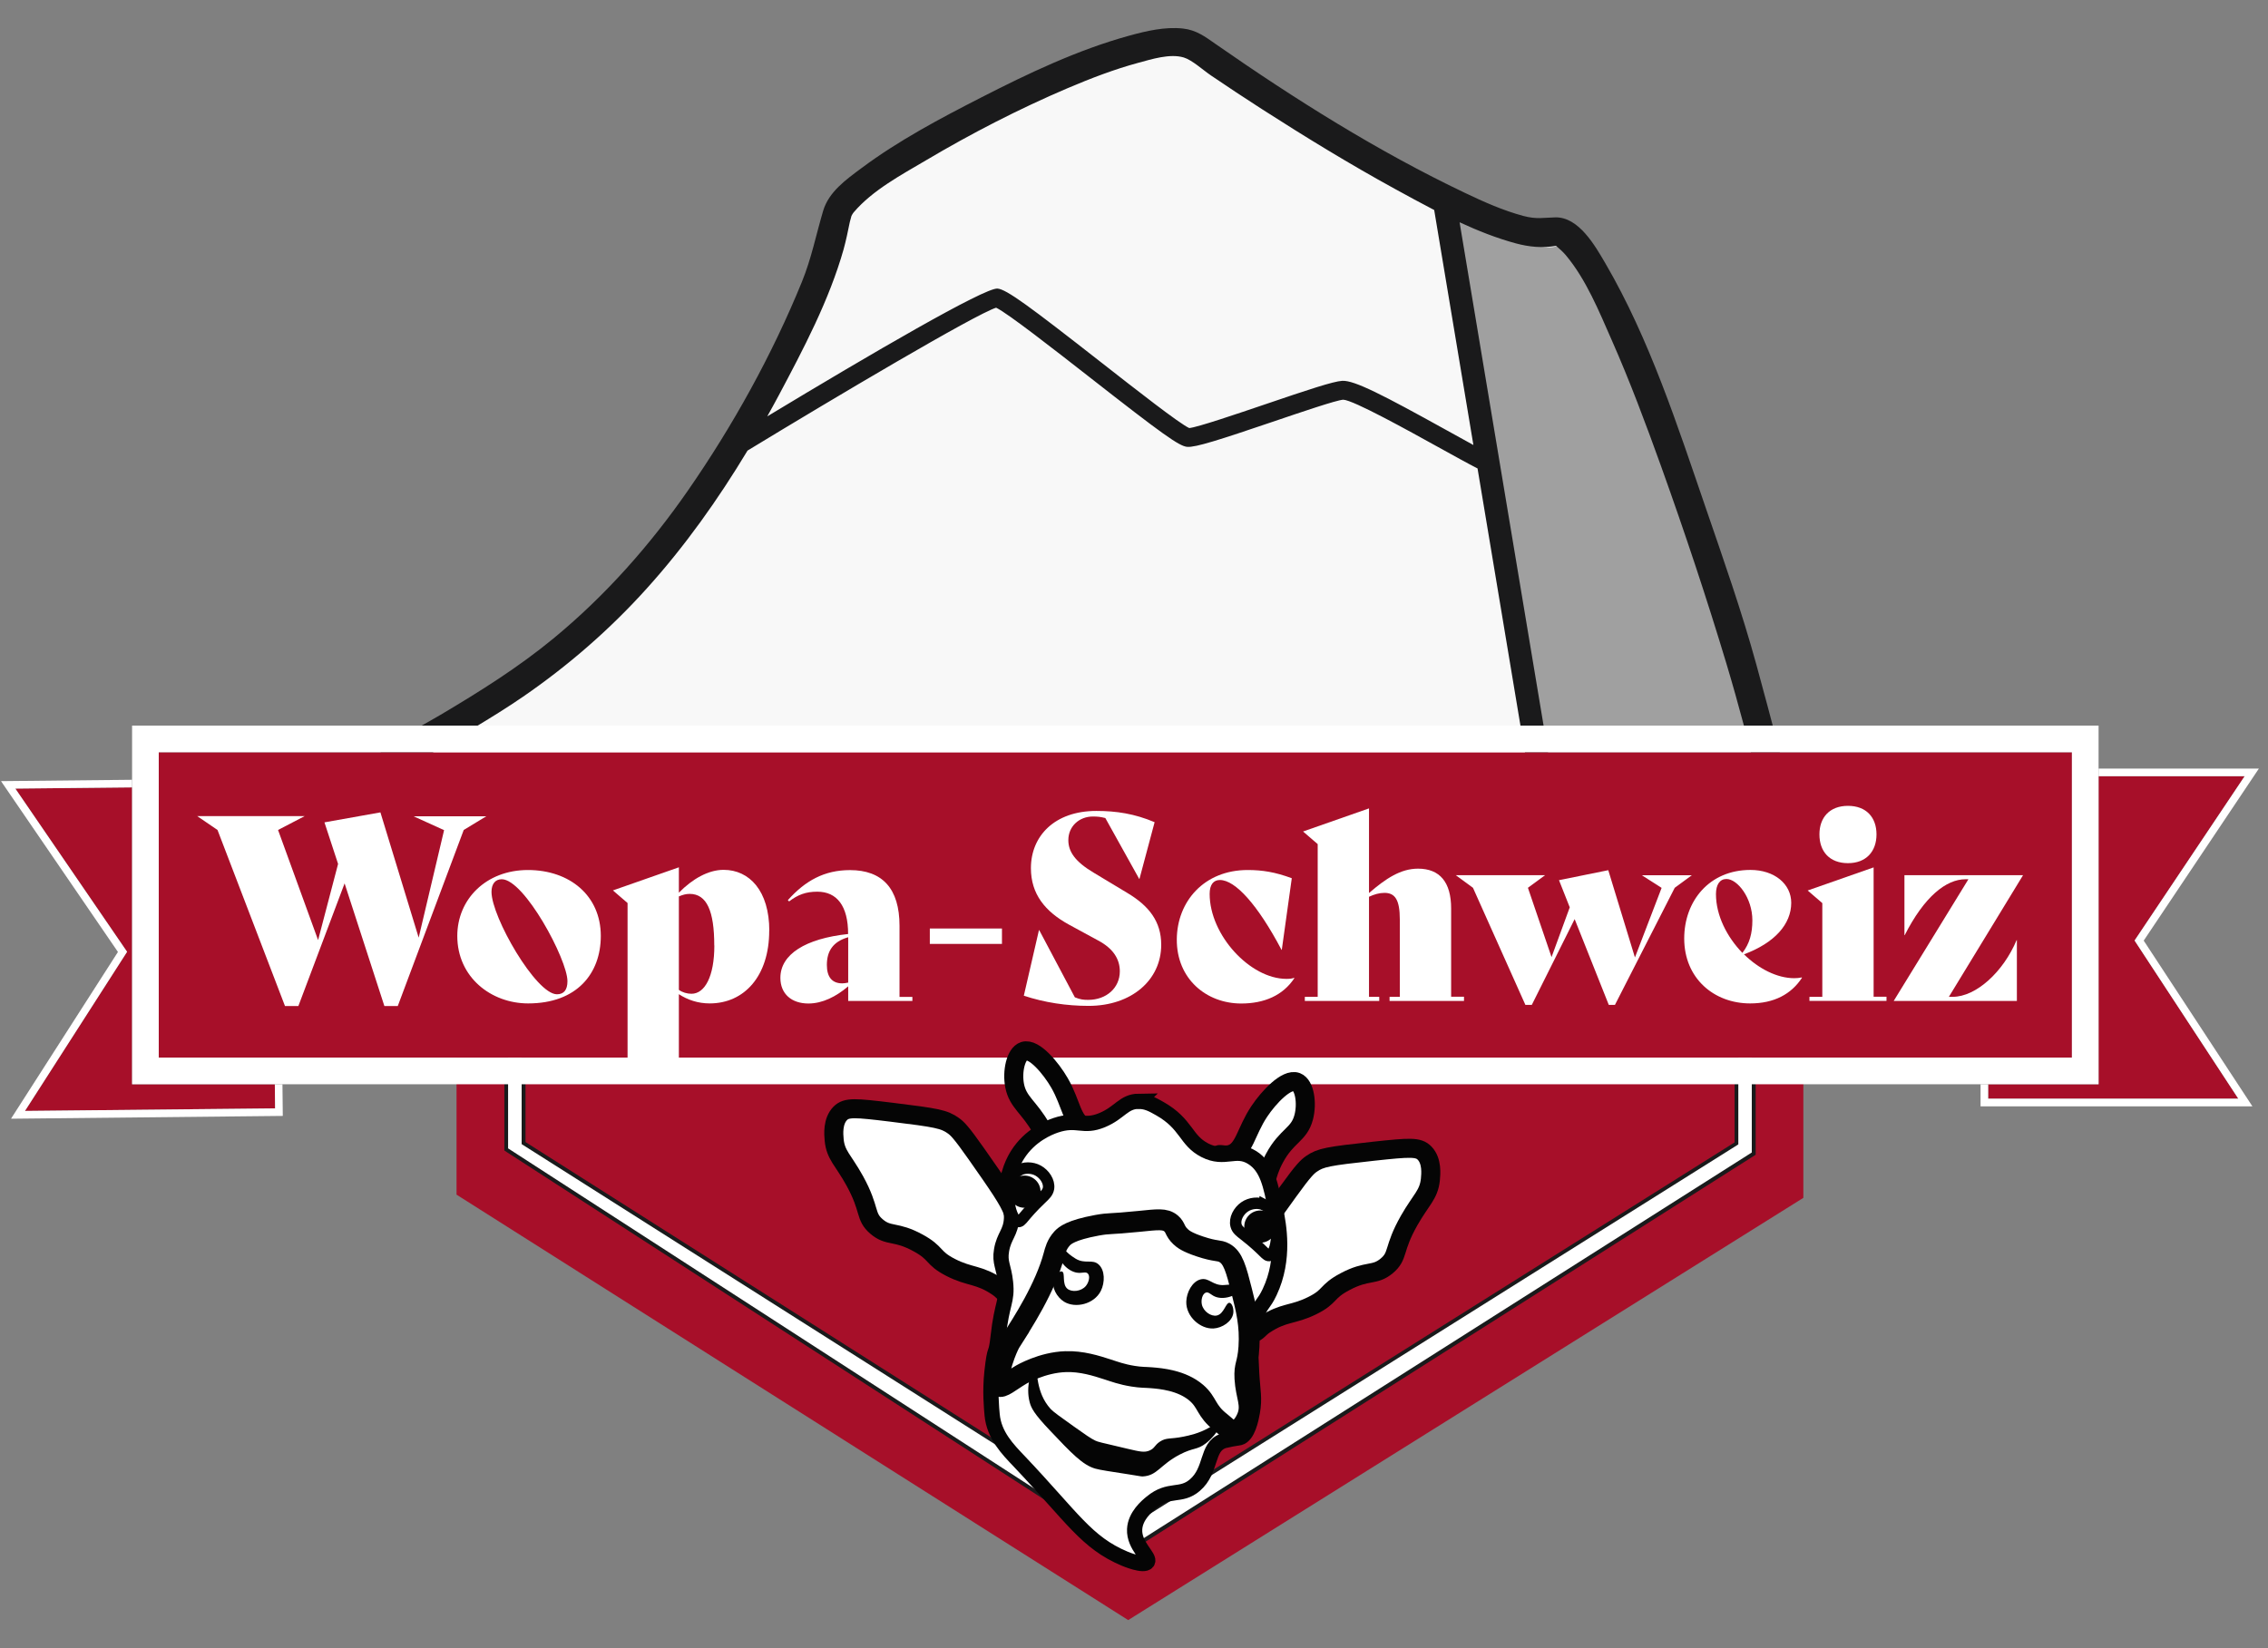
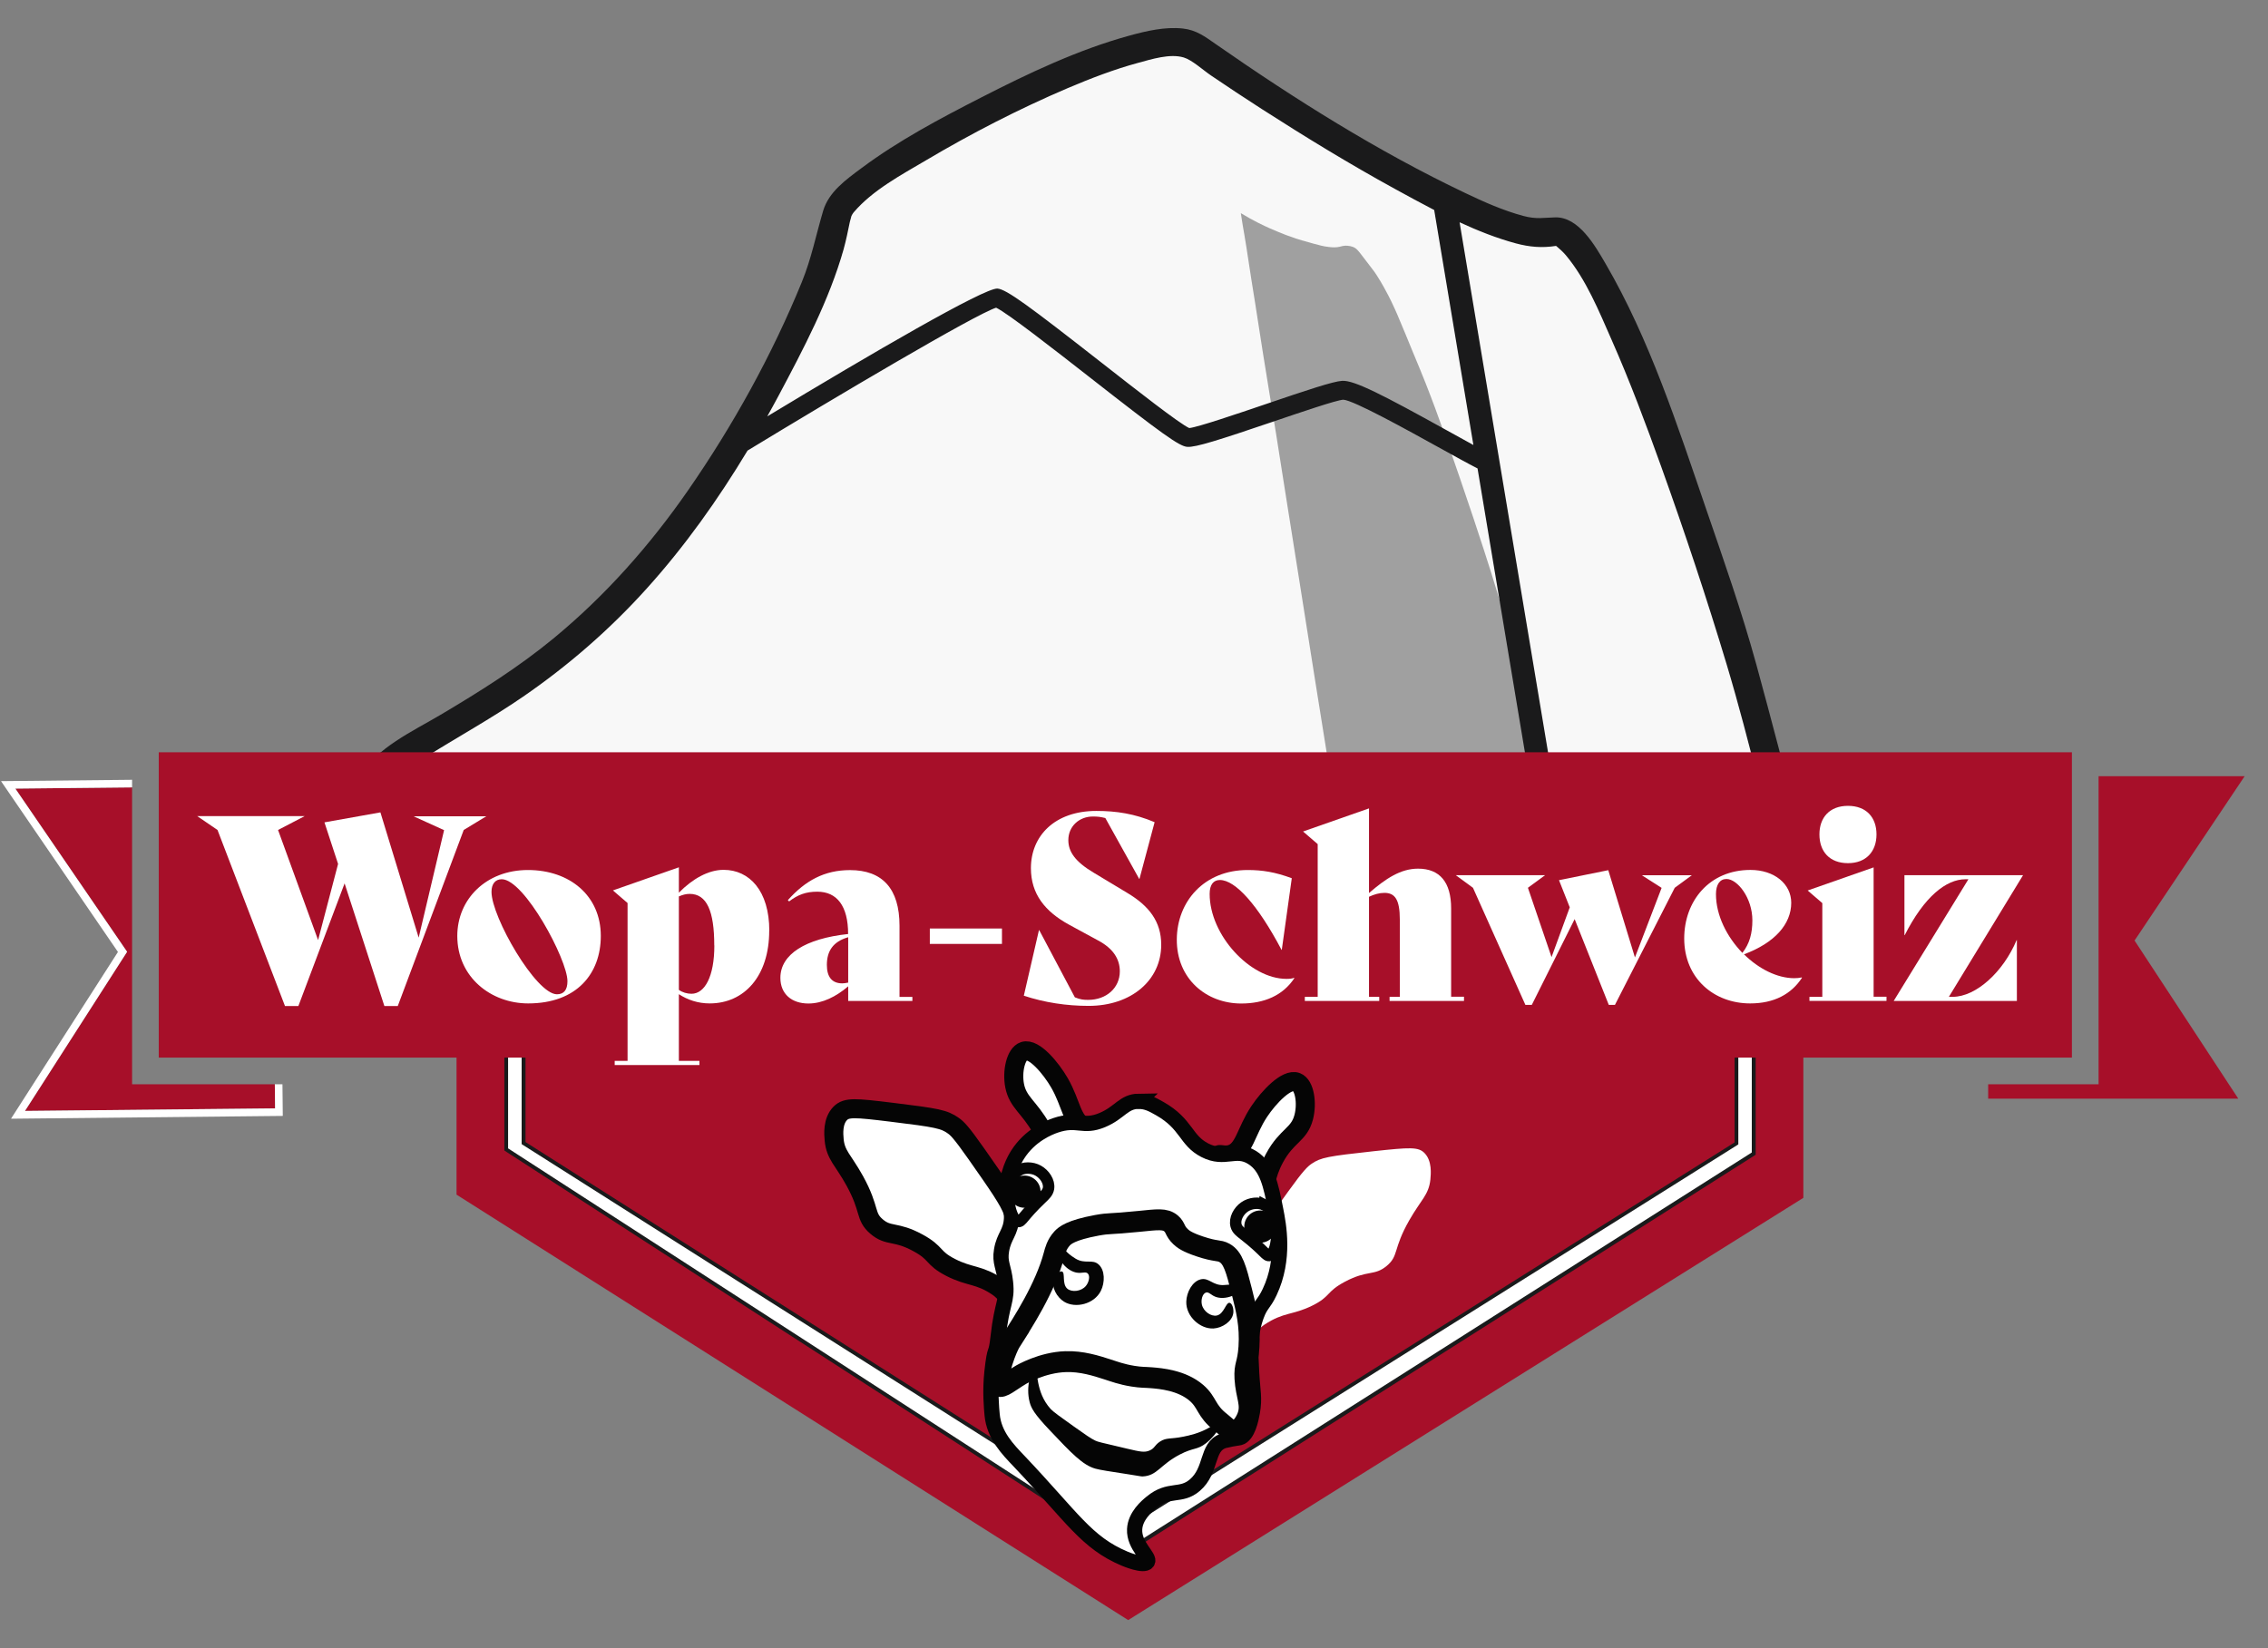
<svg xmlns="http://www.w3.org/2000/svg" id="Calque_1" viewBox="0 0 267.87 194.71">
  <rect x="0" y="0" width="267.87" height="194.71" fill="#808080" stroke="none" />
  <defs>
    <style>.cls-1{fill:#f8f8f8;}.cls-2{fill:#050505;}.cls-3{fill:#fff;}.cls-4{fill:#a0a0a0;}.cls-5{fill:#a70f29;}.cls-6{fill:#1a1a1b;}.cls-7{stroke-width:2.25px;}.cls-7,.cls-8,.cls-9,.cls-10{fill:none;stroke:#050505;stroke-miterlimit:10;}.cls-8{stroke-width:2.47px;}.cls-9{stroke-width:1.8px;}.cls-10{stroke-width:1.35px;}</style>
  </defs>
  <path class="cls-1" d="m37.02,118.24h179.49c-4.93-16.22-10.71-39.38-10.71-39.38,0,0-16.05-53.57-22.42-51.43-6.37,2.14-37.11-18.1-42.14-21.83-5.03-3.72-32.71,10.93-39.24,16.19-6.53,5.26,1.17.51-11.91,24.89-17.77,33.13-36.58,37.14-45.11,44.45-1.58,1.36-4.74,9.58-7.95,18.6v8.5Z" />
-   <path class="cls-4" d="m182.13,88.98h25.42c-.03-.13-.08-.32-.14-.56-.31-1.22-.52-2.11-.79-3.23-.3-1.27-.46-1.91-.53-2.2-.15-.6-.51-2.08-1.41-5.12-.42-1.44-.68-2.27-1.47-4.81-1.12-3.62-1.49-4.82-1.71-5.53-.77-2.46-2.83-8.83-5.62-16.67-.62-1.74-1.24-3.45-2.09-5.61-.55-1.4-.74-1.81-1.52-3.71-.53-1.29-1.13-2.77-1.83-4.41-.12-.27-.35-.81-.69-1.51-.19-.4-.49-.99-.89-1.7-.24-.43-.5-.89-.88-1.47-.36-.55-.3-.41-1.65-2.2-.46-.6-.68-.91-1.11-1.08-.44-.17-.92-.15-.98-.14-.37.03-.47.12-.89.17-.13.02-.41.04-.96-.02-.65-.07-1.14-.21-1.81-.39-1.21-.34-1.82-.51-2.1-.61-.88-.29-1.52-.55-2.01-.75-.53-.22-1.39-.57-2.49-1.13-.55-.28-1.24-.65-2.01-1.12.05.35.13.88.24,1.52.08.5.15.86.18,1.04.19,1.09.32,2,.43,2.71.26,1.76.55,3.52.83,5.28.55,3.5.82,5.25.93,5.96.7,4.45.8,4.82,1.55,9.53.46,2.89.42,2.66,1.27,8.05.59,3.73.6,3.79,1.43,9,1.07,6.72,1.31,8.29,1.94,12.26.56,3.51,1.02,6.37,1.31,8.19l.04.27Z" />
+   <path class="cls-4" d="m182.13,88.98c-.03-.13-.08-.32-.14-.56-.31-1.22-.52-2.11-.79-3.23-.3-1.27-.46-1.91-.53-2.2-.15-.6-.51-2.08-1.41-5.12-.42-1.44-.68-2.27-1.47-4.81-1.12-3.62-1.49-4.82-1.71-5.53-.77-2.46-2.83-8.83-5.62-16.67-.62-1.74-1.24-3.45-2.09-5.61-.55-1.4-.74-1.81-1.52-3.71-.53-1.29-1.13-2.77-1.83-4.41-.12-.27-.35-.81-.69-1.51-.19-.4-.49-.99-.89-1.7-.24-.43-.5-.89-.88-1.47-.36-.55-.3-.41-1.65-2.2-.46-.6-.68-.91-1.11-1.08-.44-.17-.92-.15-.98-.14-.37.03-.47.12-.89.17-.13.02-.41.04-.96-.02-.65-.07-1.14-.21-1.81-.39-1.21-.34-1.82-.51-2.1-.61-.88-.29-1.52-.55-2.01-.75-.53-.22-1.39-.57-2.49-1.13-.55-.28-1.24-.65-2.01-1.12.05.35.13.88.24,1.52.08.5.15.86.18,1.04.19,1.09.32,2,.43,2.71.26,1.76.55,3.52.83,5.28.55,3.5.82,5.25.93,5.96.7,4.45.8,4.82,1.55,9.53.46,2.89.42,2.66,1.27,8.05.59,3.73.6,3.79,1.43,9,1.07,6.72,1.31,8.29,1.94,12.26.56,3.51,1.02,6.37,1.31,8.19l.04.27Z" />
  <path class="cls-6" d="m218.13,117.79c-3.94-13-7.1-26.19-10.69-39.28-1.71-6.23-3.87-12.38-5.97-18.49-3.34-9.73-6.64-19.96-11.85-28.89-1.2-2.05-3.14-5.52-5.93-5.45-1.38.03-2.2.25-3.77-.17-2.39-.64-4.67-1.66-6.89-2.72-10.28-4.89-20.11-11.08-29.44-17.58-1.26-.88-2.3-1.67-3.88-1.84-2.12-.23-4.33.29-6.36.85-6.07,1.67-11.9,4.45-17.49,7.31-4.83,2.47-9.75,5.08-14.11,8.33-1.8,1.34-3.87,2.8-4.53,5.05-.84,2.83-1.38,5.62-2.51,8.39-3.51,8.62-8.16,17.01-13.46,24.65-4.5,6.49-9.78,12.45-15.89,17.48-4.15,3.42-8.7,6.27-13.32,9.01-3.27,1.94-7.59,3.9-9.57,7.29-2,3.42-3.32,7.34-4.7,11.04-.82,2.18-2.16,4.67-2.44,6.97-.09.76,0,1.57,0,2.33v6.16c0,.49.18.87.45,1.14.02.02.04.04.06.06.01,0,.02.02.03.03.27.27.65.46,1.15.46h172.14c2.32,0,4.72.19,7.04,0,.1,0,.21,0,.31,0,1.07,0,1.95-1.08,1.63-2.14Zm-34.39-88.75c-.07-.03-.09-.07,0,0h0Zm-84.09.36c.29-1.05.5-2.11.72-3.17.03-.14.18-.63.19-.71.15-.32.33-.5.29-.46,2.21-2.59,5.6-4.4,8.48-6.1,5.4-3.2,11.01-6.09,16.78-8.55,2.71-1.15,5.48-2.22,8.33-2.99,1.56-.42,3.74-1.12,5.37-.63.99.3,2.24,1.46,3.21,2.12,1.98,1.35,3.98,2.66,5.99,3.96,5.14,3.3,10.35,6.49,15.71,9.43,1.53.84,3.09,1.69,4.67,2.51l4.63,27.76c-.92-.5-1.99-1.09-3.1-1.71-7.58-4.2-10.96-5.95-12.39-5.87-1.07.06-4.12,1.08-9.03,2.75-3.42,1.16-8.06,2.74-9.04,2.83-1.13-.5-6.25-4.51-10.39-7.75-8.55-6.69-11.19-8.64-12.26-8.73-1.55-.1-14.89,7.67-27.19,15.1.45-.81.9-1.62,1.33-2.43,2.94-5.53,5.99-11.29,7.7-17.35Zm98.98,87.15H44.37c-1.87,0-3.78-.1-5.66-.06v-4.42c0-.73-.13-1.58,0-2.3.17-.93.8-1.99,1.14-2.92.53-1.45,1.06-2.89,1.61-4.33.79-2.07,1.59-4.14,2.49-6.16.55-1.24,1.1-2.77,2-3.82,1.04-1.22,2.75-2.11,4.09-2.96,3.9-2.45,7.93-4.66,11.73-7.27,5.35-3.68,10.26-7.95,14.61-12.78,4.52-5.01,8.43-10.52,11.91-16.3,10.32-6.28,26.86-16.08,29.36-16.88,1.34.63,6.93,5,11.05,8.22,8.64,6.76,10.57,8.14,11.52,8.22.99.08,3.81-.83,10.03-2.94,3.39-1.15,7.61-2.59,8.4-2.63,1.21.05,7.71,3.66,11.2,5.59,1.94,1.07,3.57,1.98,4.66,2.53l8.52,51.07,2.66-.44-13.3-79.71c2.16,1,4.38,1.88,6.64,2.49,1.64.44,3.1.56,4.75.3.03.02.04.03.09.07.25.22.65.54,1.06,1.02,2.4,2.86,3.93,6.64,5.42,10.02,2.16,4.89,4.03,9.9,5.84,14.93,2.78,7.75,5.39,15.58,7.76,23.46,2.78,9.27,4.86,18.79,7.46,28.12.92,3.29,1.87,6.58,2.84,9.86h-15.61Z" />
  <polygon class="cls-5" points="53.92 110.75 53.92 141.13 133.25 191.39 212.99 141.51 212.99 110.75 53.92 110.75" />
  <polygon class="cls-3" points="205.09 108.15 205.09 135.08 133.13 180.28 61.83 135.05 61.83 108.15 59.79 108.15 59.79 135.8 133.13 183.23 207.13 136.28 207.13 108.15 205.09 108.15" />
  <path class="cls-6" d="m133.13,183.49l-.12-.08-73.44-47.49v-28h2.5v27l71.07,45.09,71.73-45.05v-27.04h2.49v28.49l-.1.07-74.12,47.02Zm-73.11-47.82l73.11,47.28,73.77-46.8v-27.79h-1.59v26.83l-.1.07-72.08,45.27-.12-.08-71.4-45.29v-26.8h-1.6v27.31Z" />
  <polygon class="cls-5" points="234.82 128.09 234.82 129.79 264.36 129.79 252.11 111.11 265.11 91.7 247.86 91.7 247.86 128.09 234.82 128.09" />
-   <polygon class="cls-3" points="266.79 90.8 247.86 90.8 247.86 91.7 265.11 91.7 252.11 111.11 264.36 129.79 234.82 129.79 234.82 128.09 233.92 128.09 233.92 130.7 266.03 130.7 253.19 111.12 266.79 90.8" />
  <polygon class="cls-5" points="15.01 112.44 2.95 131.24 32.49 130.94 32.46 128.09 15.6 128.09 15.6 93.02 1.81 93.16 15.01 112.44" />
  <polygon class="cls-3" points="32.49 130.94 2.95 131.24 15.01 112.44 1.81 93.16 15.6 93.02 15.6 92.12 .12 92.28 13.93 112.46 1.3 132.16 33.4 131.83 33.36 128.09 32.46 128.09 32.49 130.94" />
  <rect class="cls-5" x="18.75" y="88.87" width="225.96" height="36.07" />
-   <path class="cls-3" d="m247.86,128.09v-42.37H15.6v42.37h232.26Zm-229.11-3.15v-36.07h225.96v36.07H18.75Z" />
  <path class="cls-3" d="m57.47,96.41l-2.7,1.64-7.79,20.8h-1.58l-4.7-14.49-5.46,14.49h-1.58l-7.97-20.8-2.4-1.64h12.7l-3.15,1.64,4.73,13.01,2.36-9-1.61-4.91,6.61-1.18,4.52,14.8,3-12.7-3.61-1.64h8.61Z" />
  <path class="cls-3" d="m54.01,110.57c0-4.34,3.4-7.79,8.34-7.79s8.61,3.03,8.61,7.79c0,4.43-2.82,7.97-8.58,7.97-4.37,0-8.37-3.09-8.37-7.97Zm13.01,5.34c0-2.55-5.09-12.04-7.76-12.04-.76,0-1.21.55-1.21,1.49,0,2.97,5.25,12.1,7.73,12.1.82,0,1.24-.52,1.24-1.55Z" />
  <path class="cls-3" d="m90.85,109.96c0,5.34-2.94,8.58-7.03,8.58-1.39,0-2.61-.42-3.64-1.09v7.88h2.43v.49h-10.01v-.49h1.52v-18.65l-1.73-1.49,7.79-2.73v3c1.61-1.64,3.49-2.7,5.28-2.7,3.06,0,5.4,2.49,5.4,7.19Zm-6.49,1.73c0-4.06-.88-6.09-2.91-6.09-.45,0-.85.12-1.27.3v11.04c.42.3.97.46,1.49.46,1.58,0,2.7-2.06,2.7-5.7Z" />
  <path class="cls-3" d="m107.76,117.76v.49h-7.58v-1.73c-1.42,1.21-3.03,2.03-4.7,2.03-1.97,0-3.31-1.12-3.31-3.03,0-2.79,2.97-4.64,8-5.18,0-3.33-1.33-5-3.64-5-1.36,0-2.3.36-3.33,1.15l-.15-.15c2.06-2.3,4.31-3.55,7.34-3.55,3.82,0,5.85,2.18,5.85,6.58v8.4h1.52Zm-7.58-1.67v-5.37c-1.82.52-2.52,1.67-2.52,3.27,0,1.43.61,2.18,1.82,2.18.18,0,.42-.03.7-.09Z" />
  <path class="cls-3" d="m109.82,109.69h8.52v1.82h-8.52v-1.82Z" />
  <path class="cls-3" d="m120.92,117.64l1.79-7.76h.03l4.21,7.94c.67.27,1.03.3,1.58.3,2.15,0,3.73-1.42,3.73-3.37,0-1.46-.79-2.7-2.55-3.64l-3.46-1.88c-2.82-1.55-4.49-3.61-4.49-6.67,0-3.79,2.79-6.76,7.73-6.76,2.36,0,4.52.33,6.88,1.33l-1.79,6.7h-.03l-4-7.19c-.61-.15-.88-.18-1.49-.18-1.55,0-2.88,1.12-2.88,2.79,0,1.33.76,2.52,3,3.85l3.97,2.39c2.55,1.52,4,3.37,4,6.12,0,4.18-3.52,7.22-8.58,7.22-2.58,0-5.21-.39-7.67-1.21Z" />
  <path class="cls-3" d="m138.99,110.97c.03-4.46,3.21-8.19,8.37-8.19,1.73,0,3.24.24,5.21.97l-1.18,8.46h-.03c-2.82-5.34-5.46-8.25-7.28-8.25-.76,0-1.21.55-1.21,1.64,0,4.88,4.79,10.04,9.07,10.04.39,0,.64-.03.91-.12l.03.03c-1.36,2.06-3.58,3-6.28,3-4.12,0-7.64-2.91-7.61-7.58Z" />
  <path class="cls-3" d="m172.91,117.76v.49h-8.79v-.49h1.21v-9.13c0-2.37-.58-3.15-1.82-3.15-.61,0-1.21.18-1.82.46v11.82h1.21v.49h-8.79v-.49h1.52v-18.04l-1.73-1.49,7.79-2.73v10c1.97-1.7,3.73-2.88,5.79-2.88,2.58,0,3.91,1.61,3.91,4.7v10.43h1.52Z" />
  <path class="cls-3" d="m199.83,103.39l-2.03,1.49-7.06,13.83h-.73l-4.03-10.13-5.06,10.13h-.76l-6.19-13.83-2.03-1.49h10.55l-2.03,1.49,2.79,8.19,2.15-5.88-1.27-3.21,5.82-1.18,3.15,10.31,3.15-8.22-2.33-1.49h5.91Z" />
  <path class="cls-3" d="m212.83,115.51c-1.27,1.94-3.3,3.03-6.12,3.03-4.28,0-7.79-2.97-7.79-7.67,0-4.43,2.97-8.1,7.82-8.1,2.85,0,4.82,1.67,4.82,3.88,0,2.52-1.94,4.73-5.58,6.09,1.73,1.7,3.91,2.82,5.94,2.82.3,0,.61-.03.88-.09l.03.03Zm-10.16-9.88c0,2.52,1.3,5.06,3.12,6.94.85-1.09,1.18-2.3,1.18-3.85,0-2.64-1.76-4.88-3.06-4.88-.79,0-1.24.67-1.24,1.79Z" />
  <path class="cls-3" d="m213.71,117.76h1.52v-11.07l-1.73-1.49,7.79-2.73v15.28h1.52v.49h-9.1v-.49Zm1.18-19.19c0-2,1.21-3.37,3.37-3.37s3.37,1.36,3.37,3.37-1.21,3.4-3.37,3.4-3.37-1.36-3.37-3.4Z" />
  <path class="cls-3" d="m232.48,103.87h-.33c-2.3,0-4.88,2.06-7.19,6.61h-.03v-7.09h14.01l-8.76,14.37h.45c2.76,0,5.97-2.94,7.55-6.7h.03v7.19h-14.55l8.82-14.37Z" />
  <path class="cls-3" d="m119.65,143.16c-.46-1.33-1.76-3.18-4.36-6.89-1.81-2.58-2.26-2.98-2.7-3.29-1.08-.77-1.93-.93-7.32-1.59-4.29-.52-5.28-.61-6.03.14-.91.93-.78,2.46-.72,3.11.16,1.82,1.07,2.39,2.43,4.85,1.89,3.44,1.15,4.19,2.58,5.41,1.45,1.24,2.24.47,4.9,1.93,2.26,1.23,1.64,1.76,3.83,2.89,2.31,1.19,3.35.78,5.62,2.33.67.46.94.99,1.25.92,1.3-.3,1.98-5.59.52-9.8" />
  <path class="cls-7" d="m119.65,143.16c-.46-1.33-1.76-3.18-4.36-6.89-1.81-2.58-2.26-2.98-2.7-3.29-1.08-.77-1.93-.93-7.32-1.59-4.29-.52-5.28-.61-6.03.14-.91.93-.78,2.46-.72,3.11.16,1.82,1.07,2.39,2.43,4.85,1.89,3.44,1.15,4.19,2.58,5.41,1.45,1.24,2.24.47,4.9,1.93,2.26,1.23,1.64,1.76,3.83,2.89,2.31,1.19,3.35.78,5.62,2.33.67.46.94.99,1.25.92,1.3-.3,1.98-5.59.52-9.8Z" />
  <path class="cls-3" d="m147.71,147.57c.48-1.32,1.8-3.16,4.45-6.83,1.84-2.56,2.3-2.94,2.74-3.25,1.09-.75,1.94-.9,7.34-1.49,4.29-.46,5.29-.53,6.02.23.9.94.74,2.47.68,3.12-.19,1.81-1.11,2.38-2.5,4.82-1.94,3.41-1.21,4.17-2.66,5.38-1.47,1.22-2.25.44-4.92,1.86-2.27,1.2-1.66,1.74-3.87,2.83-2.32,1.15-3.36.73-5.65,2.25-.67.45-.95.97-1.26.9-1.3-.32-1.9-5.62-.38-9.81" />
-   <path class="cls-7" d="m147.71,147.57c.48-1.32,1.8-3.16,4.45-6.83,1.84-2.56,2.3-2.94,2.74-3.25,1.09-.75,1.94-.9,7.34-1.49,4.29-.46,5.29-.53,6.02.23.9.94.74,2.47.68,3.12-.19,1.81-1.11,2.38-2.5,4.82-1.94,3.41-1.21,4.17-2.66,5.38-1.47,1.22-2.25.44-4.92,1.86-2.27,1.2-1.66,1.74-3.87,2.83-2.32,1.15-3.36.73-5.65,2.25-.67.45-.95.97-1.26.9-1.3-.32-1.9-5.62-.38-9.81Z" />
  <path class="cls-3" d="m148.8,140.5c.89-.34.53-1.46,1.73-3.69,1.46-2.71,2.9-2.72,3.45-4.83.43-1.65.11-3.78-.84-4.15-1.18-.46-3.31,1.81-4.41,3.47-1.61,2.41-1.76,4.64-3.42,5.08-.79.21-1.29-.15-1.46.11-.47.76,3.1,4.71,4.94,4.01" />
  <path class="cls-7" d="m148.8,140.5c.89-.34.53-1.46,1.73-3.69,1.46-2.71,2.9-2.72,3.45-4.83.43-1.65.11-3.78-.84-4.15-1.18-.46-3.31,1.81-4.41,3.47-1.61,2.41-1.76,4.64-3.42,5.08-.79.21-1.29-.15-1.46.11-.47.76,3.1,4.71,4.94,4.01Z" />
  <path class="cls-3" d="m124.48,137.09c-.22-.91-.65-2.29-1.5-3.79-1.44-2.54-2.75-3.06-3.14-5.03-.33-1.67.13-3.78,1.1-4.09,1.2-.38,3.19,2.01,4.19,3.74,1.43,2.47,1.41,4.57,3.09,5.28.57.24,1.12.23,1.45.2" />
  <path class="cls-7" d="m124.48,137.09c-.22-.91-.65-2.29-1.5-3.79-1.44-2.54-2.75-3.06-3.14-5.03-.33-1.67.13-3.78,1.1-4.09,1.2-.38,3.19,2.01,4.19,3.74,1.43,2.47,1.41,4.57,3.09,5.28.57.24,1.12.23,1.45.2" />
  <path class="cls-3" d="m134.48,130.1c-1.76.02-2.22,1.35-4.27,2.21-2.34.99-2.92-.25-5.53.63-.82.28-3.04,1.17-4.5,3.48-.32.51-1.37,2.29-1.26,4.58.06,1.44.6,1.58.55,2.92-.07,1.69-.9,2.09-1.18,3.79-.25,1.49.27,1.88.47,3.79.24,2.24-.42,2.32-.87,6.4-.29,2.61-.37.84-.73,4.18-.25,2.3-.05,4.28.02,5.07.23,2.42,1.83,4.05,3.24,5.53,6.3,6.65,7.9,9.55,12.4,11.45.11.05,2.29.96,2.69.4.4-.57-1.6-1.89-1.5-3.87.08-1.58,1.44-2.72,1.98-3.16,2.12-1.76,3.45-.61,5.13-2.05,2.05-1.75,1.34-4.51,3.32-5.21.02,0,.17-.05.38-.1.9-.22,1.38-.24,1.59-.3.96-.24,1.36-2.2,1.5-3,.3-1.69.04-2.45-.08-4.66-.14-2.51-.23-4.55.55-6.71.53-1.46.88-1.35,1.58-2.84,1.85-3.91,1.06-7.95.71-9.72-.57-2.89-.99-5.04-2.77-6.16-1.99-1.25-3.2.37-5.61-.87-2.28-1.17-2.11-3.09-5.29-4.9-.88-.5-1.57-.88-2.53-.87" />
  <path class="cls-9" d="m134.48,130.1c-1.76.02-2.22,1.35-4.27,2.21-2.34.99-2.92-.25-5.53.63-.82.28-3.04,1.17-4.5,3.48-.32.51-1.37,2.29-1.26,4.58.06,1.44.6,1.58.55,2.92-.07,1.69-.9,2.09-1.18,3.79-.25,1.49.27,1.88.47,3.79.24,2.24-.42,2.32-.87,6.4-.29,2.61-.37.84-.73,4.18-.25,2.3-.05,4.28.02,5.07.23,2.42,1.83,4.05,3.24,5.53,6.3,6.65,7.9,9.55,12.4,11.45.11.05,2.29.96,2.69.4.4-.57-1.6-1.89-1.5-3.87.08-1.58,1.44-2.72,1.98-3.16,2.12-1.76,3.45-.61,5.13-2.05,2.05-1.75,1.34-4.51,3.32-5.21.02,0,.17-.05.38-.1.9-.22,1.38-.24,1.59-.3.96-.24,1.36-2.2,1.5-3,.3-1.69.04-2.45-.08-4.66-.14-2.51-.23-4.55.55-6.71.53-1.46.88-1.35,1.58-2.84,1.85-3.91,1.06-7.95.71-9.72-.57-2.89-.99-5.04-2.77-6.16-1.99-1.25-3.2.37-5.61-.87-2.28-1.17-2.11-3.09-5.29-4.9-.88-.5-1.57-.88-2.53-.87Z" />
  <path class="cls-8" d="m119.41,158.41s-.86,1.34-1.53,4.35c-.07.32-.17.8.06.98.4.3,1.4-.59,2.58-1.29.19-.12,2.58-1.5,5.33-1.59,1.9-.07,3.64.49,4.97.92.75.24,1.63.58,3,.8.99.16,1.44.12,2.15.18,1.12.09,3.61.3,5.33,1.78,1.34,1.15,1.1,2.11,2.88,3.49.62.48,1.01,1.03,1.59.98.93-.08,1.48-1.43,1.55-1.61.58-1.49-.16-2.43-.28-4.56-.09-1.64.32-1.57.47-3.69.17-2.57-.31-4.49-.85-6.61-.67-2.64-1.02-3.97-2.05-4.53-.68-.37-.93-.1-2.9-.76-1.5-.5-1.98-.87-2.27-1.15-.73-.69-.57-1.09-1.12-1.56-.72-.61-1.6-.47-3.8-.25-3.68.37-3.37.18-4.95.46-3.11.57-3.82,1.22-4.13,1.56-.65.71-.83,1.49-.96,1.97-1.03,3.88-3.71,8.02-5.08,10.13Z" />
  <path class="cls-2" d="m122.21,161.86c-.4,0-1.09,1.9-.6,3.78.18.69.51,1.36,2.36,3.31,2.6,2.75,3.91,4.13,5.4,4.55.56.16,1.72.33,4.04.69,1.34.21,1.38.24,1.56.23,1.72-.09,2.04-1.37,4.36-2.58,1.64-.86,2.06-.52,3.12-1.35,1.42-1.12,2.12-2.74,1.92-2.89-.12-.1-.53.47-1.6,1.08-1.17.66-2.31.9-3,1.04-1.58.32-1.99.08-2.76.58-.66.43-.6.77-1.2,1.04-.62.29-1.18.15-2.64-.19-3.38-.8-3.42-.79-3.8-.96-.53-.25-1.2-.72-2.52-1.66-1.64-1.16-2.45-1.75-2.76-2.08-1.85-2.04-1.42-4.59-1.88-4.59" />
  <path class="cls-3" d="m120.25,138.3c.65-.41,1.64-.42,2.38,0,.73.41,1.33,1.28,1.21,2.08-.08.49-.4.78-.85,1.21-2.22,2.11-2.32,2.81-2.76,2.71-1.07-.25-1.86-4.82.03-6" />
  <path class="cls-10" d="m120.25,138.3c.65-.41,1.64-.42,2.38,0,.73.41,1.33,1.28,1.21,2.08-.08.49-.4.78-.85,1.21-2.22,2.11-2.32,2.81-2.76,2.71-1.07-.25-1.86-4.82.03-6Z" />
  <path class="cls-2" d="m122.9,140.78c0,1.05-.85,1.9-1.9,1.9s-1.9-.85-1.9-1.9.85-1.9,1.9-1.9,1.9.85,1.9,1.9" />
  <path class="cls-3" d="m149.35,142.35c-.69-.34-1.67-.25-2.37.24-.69.48-1.2,1.41-.99,2.19.13.48.48.73.97,1.11,2.42,1.88,2.59,2.57,3.01,2.42,1.04-.36,1.37-4.98-.62-5.97" />
  <path class="cls-10" d="m149.35,142.35c-.69-.34-1.67-.25-2.37.24-.69.48-1.2,1.41-.99,2.19.13.48.48.73.97,1.11,2.42,1.88,2.59,2.57,3.01,2.42,1.04-.36,1.37-4.98-.62-5.97Z" />
  <path class="cls-2" d="m146.96,145.09c.1,1.05,1.04,1.81,2.08,1.71,1.04-.1,1.81-1.04,1.71-2.08-.1-1.05-1.04-1.81-2.08-1.71-1.04.1-1.81,1.04-1.7,2.08" />
  <path class="cls-2" d="m125.64,147.42s0,0-.02-.09c-.08-.33-.44.26-.57.51-.31.58.71,2.2,2.04,2.49.7.15,1.13-.17,1.4.13.29.32.11,1.04-.25,1.47-.55.64-1.64.75-2.17.32-.68-.57-.21-1.9-.64-2.04-.28-.09-.78.38-.96.89-.33.94.34,2.14,1.21,2.68,1.34.82,3.55.29,4.34-1.28.5-1,.49-2.45-.26-3.12-.75-.68-1.61,0-2.74-.7-1.2-.74-1.37-1.25-1.38-1.24" />
  <path class="cls-2" d="m146.39,151.62s.05-.48,0,0c-.03.33.3.12.3.4,0,.66-1.66,1.6-2.97,1.23-.68-.19-.92-.68-1.3-.55-.41.15-.59.87-.47,1.41.18.82,1.09,1.44,1.76,1.3.87-.18,1.07-1.58,1.52-1.5.29.05.51.7.43,1.24-.15.98-1.31,1.73-2.33,1.79-1.56.09-3.27-1.41-3.22-3.17.03-1.12.72-2.39,1.69-2.63.99-.25,1.43.75,2.75.67,1.4-.08,1.82-.22,1.83-.2" />
</svg>